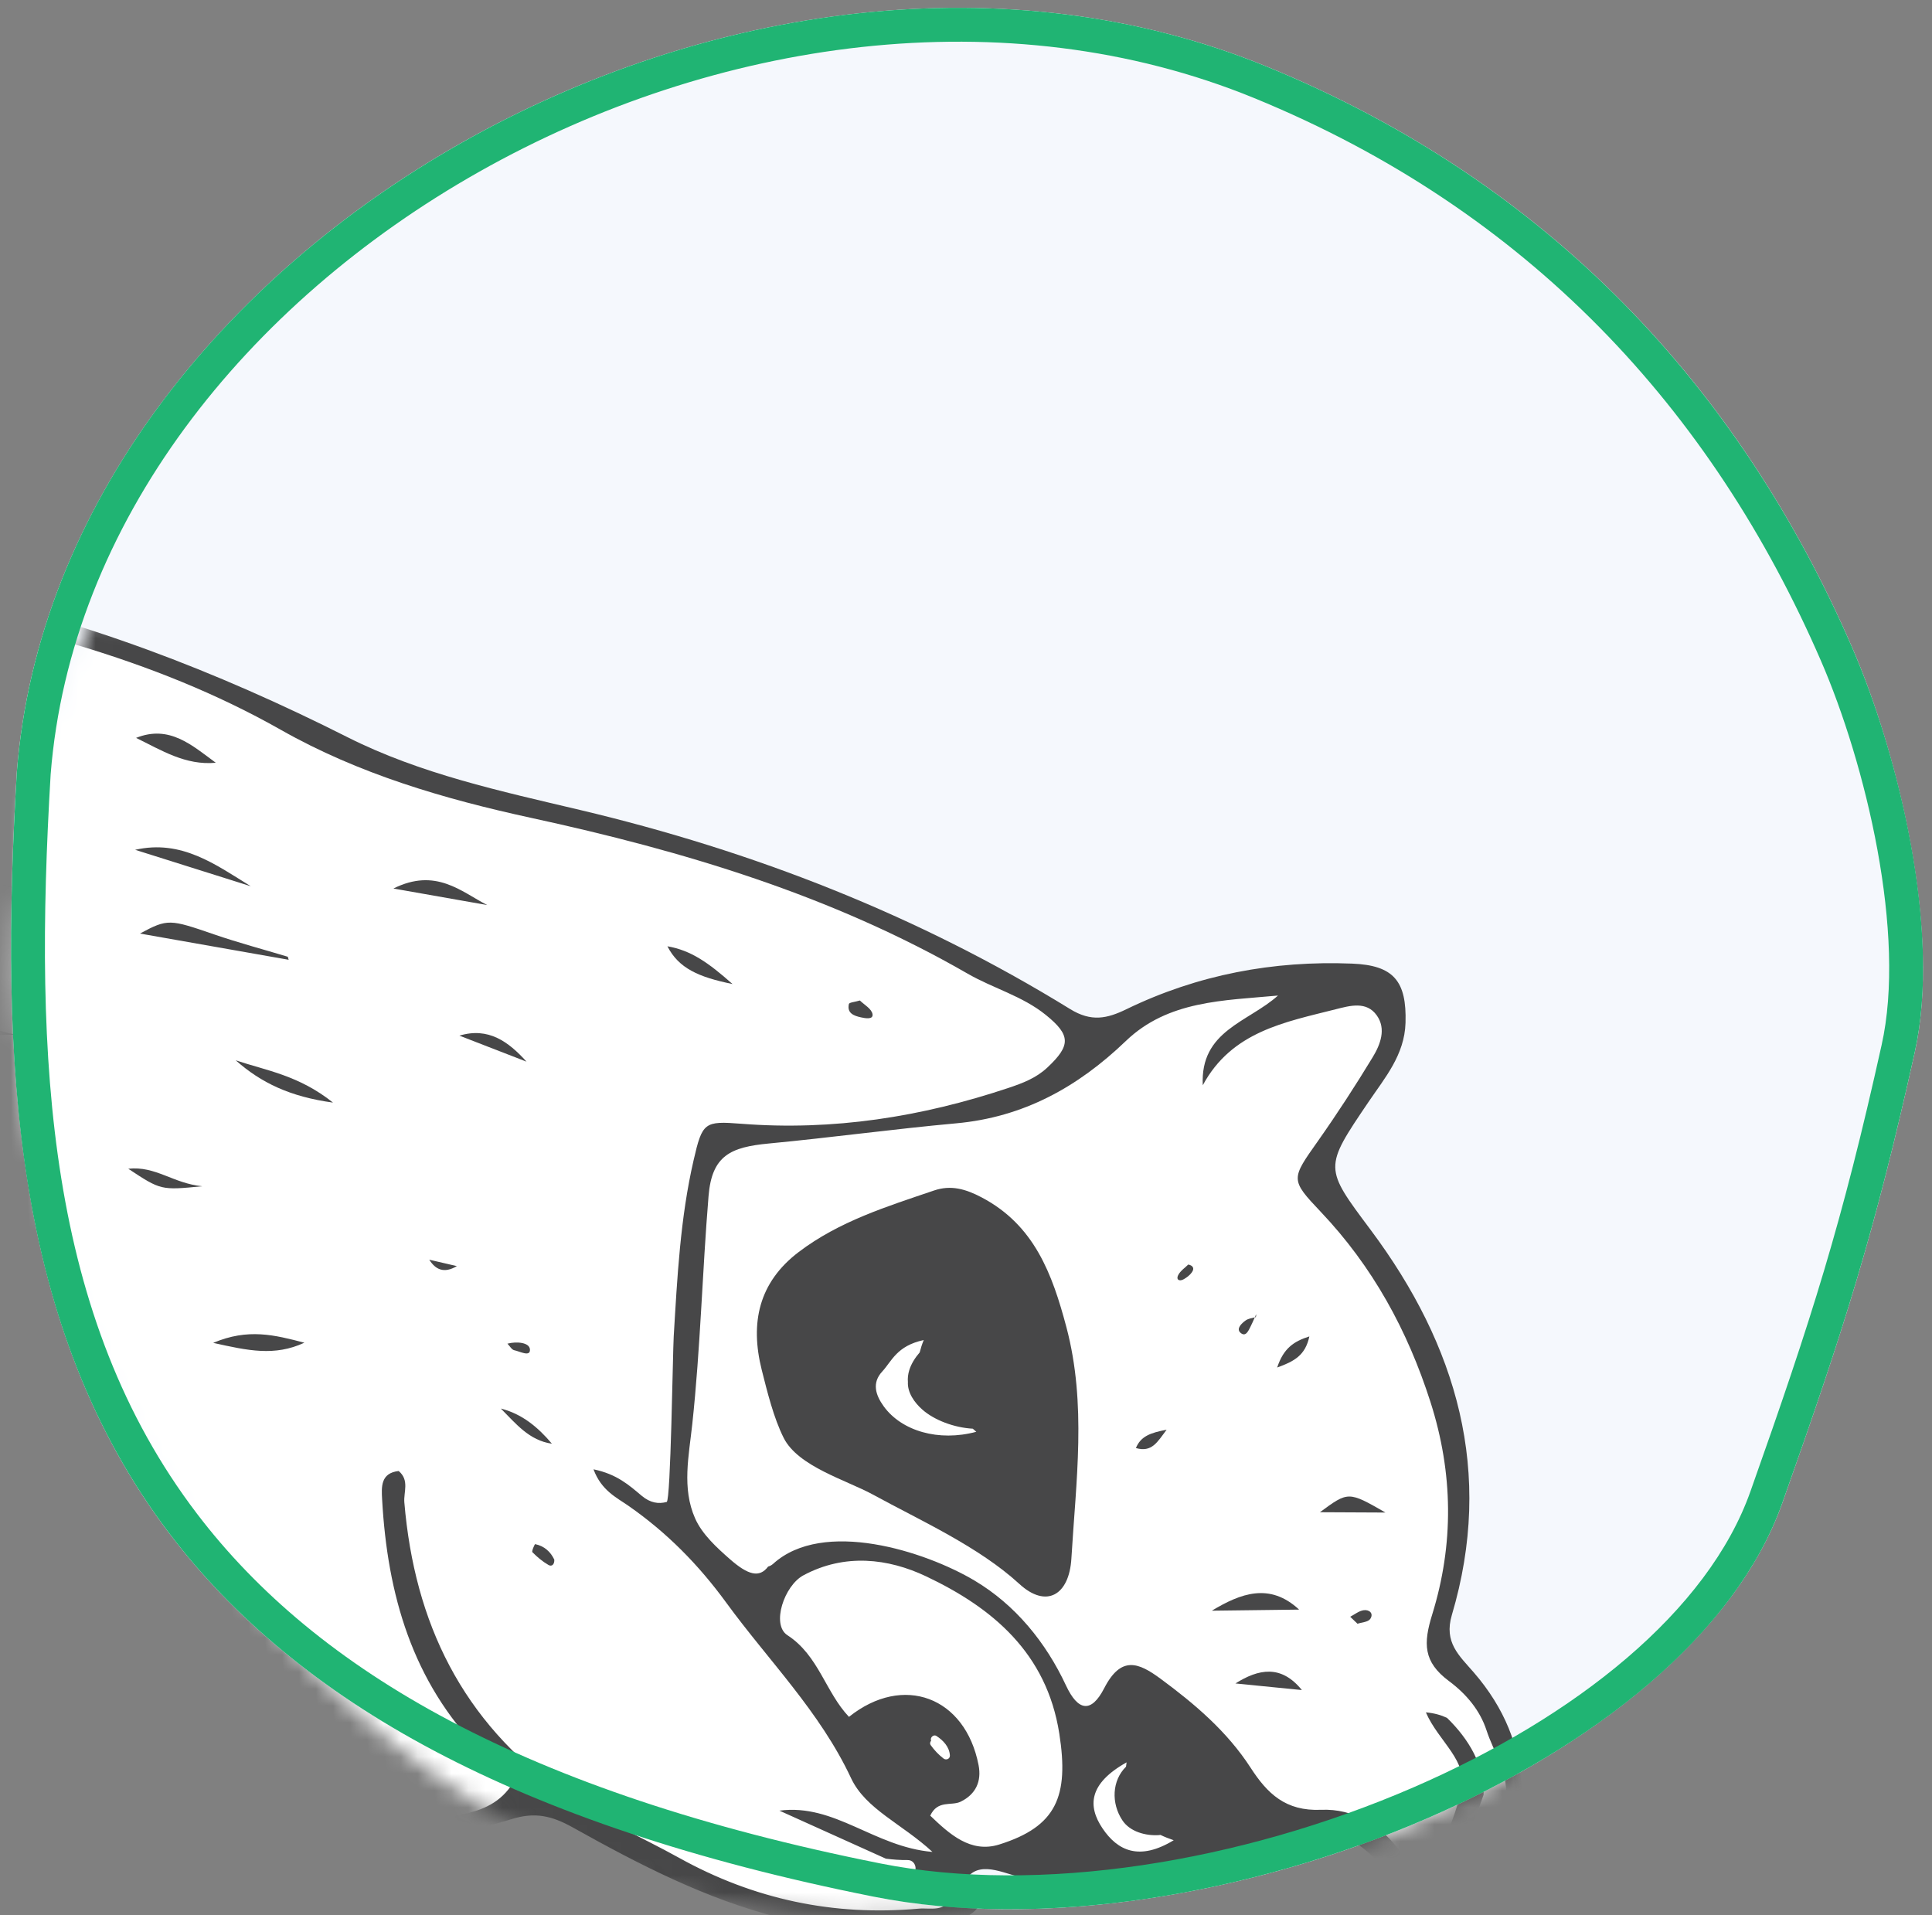
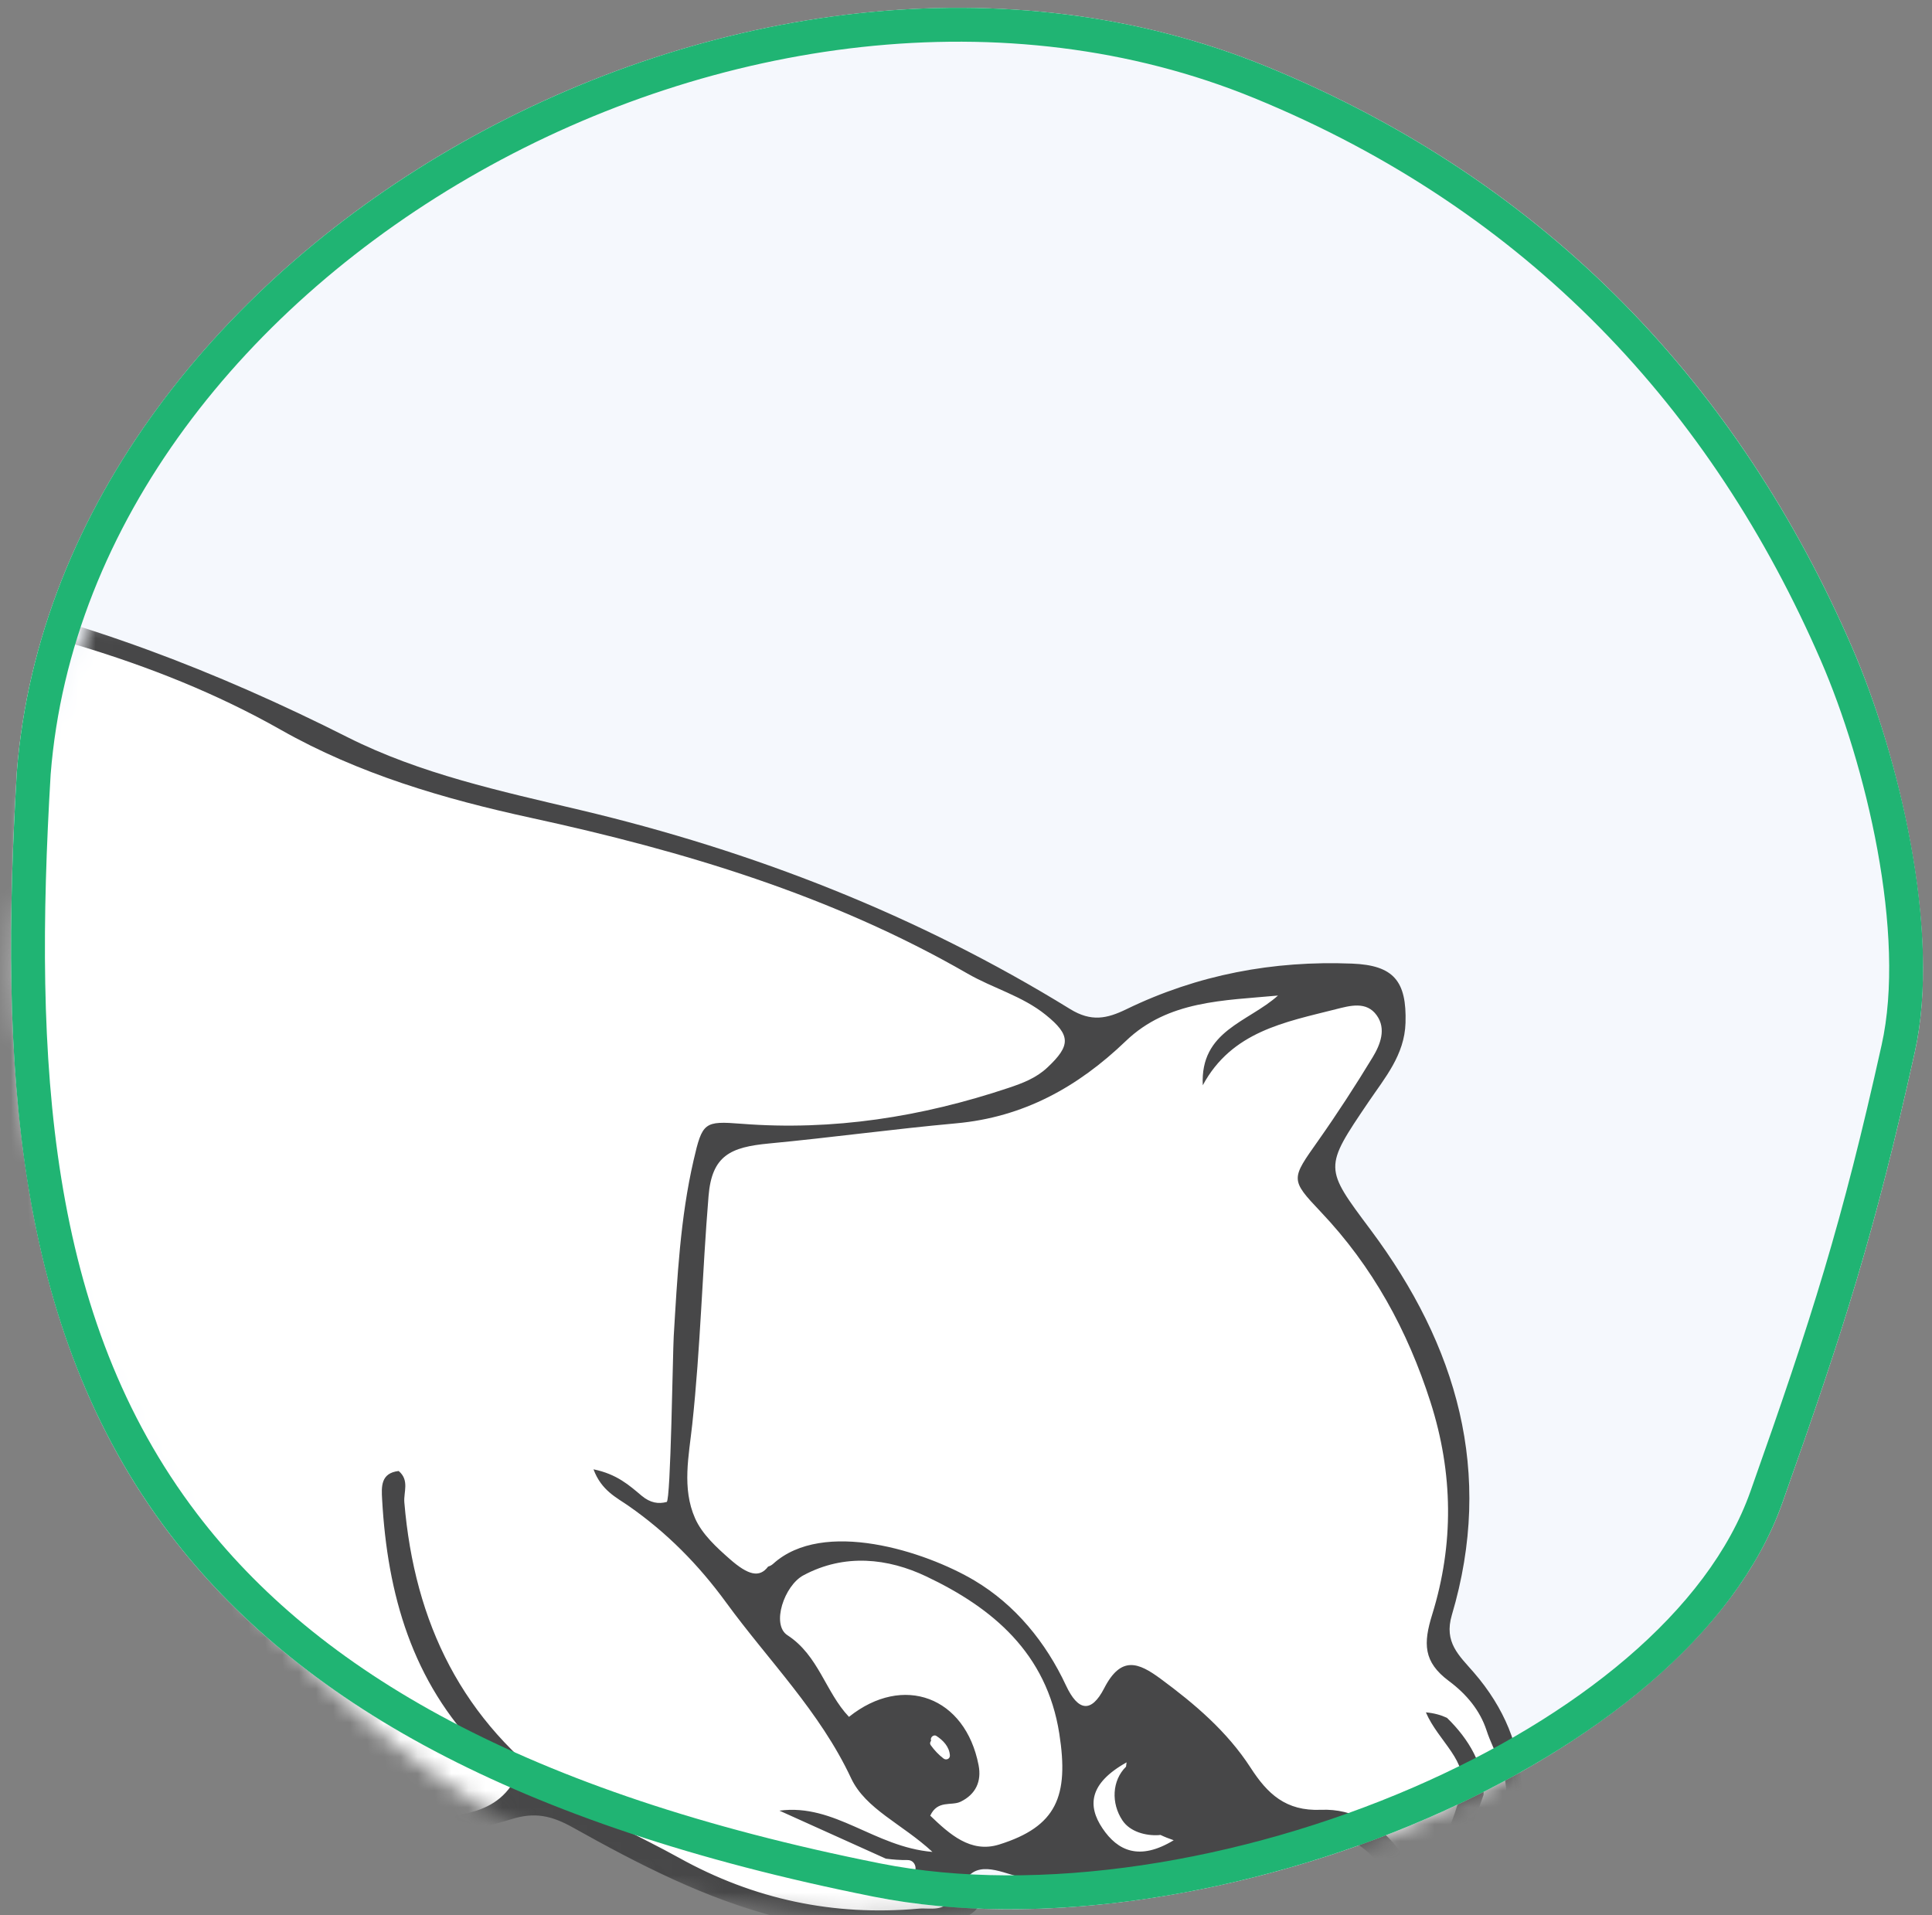
<svg xmlns="http://www.w3.org/2000/svg" xmlns:xlink="http://www.w3.org/1999/xlink" width="114" height="113" viewBox="0 0 114 113">
  <rect x="0" y="0" width="114" height="113" fill="#808080" stroke="none" />
  <defs>
    <path id="notice-raccoon-chris-a" d="M7.113,46.174 C12.777,29.042 24.097,17.032 38.88,9.356 C44.992,6.179 55.324,2.915 62.471,4.002 C73.192,5.608 78.989,7.013 89.512,9.934 C105.606,14.392 118.911,42.466 116.444,61.818 C110.241,110.474 84.993,116.543 53.781,116.869 C22.462,116.612 -3.225,77.469 7.113,46.174 Z" />
    <polygon id="notice-raccoon-chris-c" points="0 .064 179.355 .064 179.355 128.964 0 128.964" />
  </defs>
  <g fill="none" fill-rule="evenodd" transform="translate(-5 -6)">
    <path fill="#FFF" d="M8.256,48.317 C13.919,31.185 25.24,19.175 40.022,11.499 C46.135,8.322 56.467,5.058 63.614,6.145 C74.335,7.751 80.132,9.156 90.655,12.077 C106.749,16.535 120.054,44.609 117.587,63.961 C111.383,112.617 86.136,118.686 54.923,119.011 C23.605,118.755 -2.083,79.611 8.256,48.317 Z" transform="rotate(94 61.907 62.472)" />
    <path fill="#DEE7F8" fill-opacity=".3" d="M8.256,48.317 C13.919,31.185 25.24,19.175 40.022,11.499 C46.135,8.322 56.467,5.058 63.614,6.145 C74.335,7.751 80.132,9.156 90.655,12.077 C106.749,16.535 120.054,44.609 117.587,63.961 C111.383,112.617 86.136,118.686 54.923,119.011 C23.605,118.755 -2.083,79.611 8.256,48.317 Z" transform="rotate(94 61.907 62.472)" />
    <g transform="translate(1.143 2.143)">
      <mask id="notice-raccoon-chris-b" fill="#fff">
        <use xlink:href="#notice-raccoon-chris-a" />
      </mask>
      <g mask="url(#notice-raccoon-chris-b)">
        <g transform="rotate(10 215.336 -608.196)">
          <polygon fill="#FFF" points="204.356 78.448 203.132 81.581 202.356 83.665 201.86 85.797 202.804 87.579 206.631 90.811 209.358 93.985 211.479 97.661 212.65 99.687 213.043 102.408 213.897 106.689 213.558 110.295 213.897 112.462 215.804 114.175 218.295 116.448 219.315 118.28 219.779 119.946 219.779 122.148 218.727 125.53 217.393 127.743 215.804 127.743 213.558 125.53 211.479 123.829 208.993 123.522 206.631 124.178 203.132 126.592 198.412 128.544 193.298 129.364 189.378 129.364 188.094 130.57 189.082 131.711 188.094 133.046 184.262 134.059 180.545 134.381 174.888 134.059 169.729 132.509 162.266 130.5 160.867 131.711 156.211 133.568 147.245 135.709 139.216 137.223 134.084 138.026 136.679 139.697 139.499 141.271 140.665 143.482 139.499 144.77 137.074 145.812 131.562 146.589 121.803 149.222 114.907 150.725 107.377 151.892 99.519 152.369 94.894 152.696 94.894 153.76 99.519 156.603 102.632 161.846 99.519 171.111 92.733 175.436 88.254 176.651 83.44 174.759 69.928 168.723 64.339 165.37 57.05 160.4 50.1 154.126 45.822 148.104 42.655 142.656 41.329 137.59 41.648 131.711 42.655 127.074 43.734 122.148 45.282 118.28 48.283 114.991 48.283 110.54 49.16 104.365 50.655 99.098 53.348 93.985 56.386 89.749 59.698 85.797 65.204 81.037 69.524 78.448 74.248 76.185 80.283 73.787 86.454 71.947 93.512 70.001 101.777 68.113 106.555 67.227 110.576 66.761 115.878 66.761 122.855 67.227 130.5 68.482 138.733 70.583 145.318 72.384 155.925 72.91 163.103 73.561 172.967 75.356 179.689 77.103 186.128 79.52 188.094 79.85 192.111 77.103 197.486 74.977 201.351 74.245 203.916 74.245 204.942 76.185" />
          <g transform="translate(40.89 65.916)">
            <g transform="translate(0 .14)">
              <mask id="notice-raccoon-chris-d" fill="#fff">
                <use xlink:href="#notice-raccoon-chris-c" />
              </mask>
              <path fill="#474748" d="M57.022,94.575 C56.407,94.555 56.068,94.976 55.766,95.457 C55.246,96.284 56.656,97.283 56.143,97.386 C55.311,97.555 54.587,97.43 54.829,98.517 C54.977,99.187 54.928,99.769 54.818,100.415 C54.696,101.138 55.53,101.771 55.162,102.555 C54.311,103.002 53.978,102.248 53.492,101.907 C53.063,101.605 52.764,101.101 52.159,101.081 C52.222,102.745 52.628,104.518 53.174,105.445 C52.181,105.839 52.051,104.607 51.329,104.49 C50.585,104.367 49.776,104.469 50.055,105.31 C50.446,106.489 49.511,106.764 49.106,107.434 C48.058,109.165 47.095,109.751 45.453,109.154 C43.107,108.299 40.762,107.392 38.53,106.282 C35.762,104.904 35.474,103.002 37.084,100.288 C37.994,98.756 38.16,96.854 39.175,95.322 C39.483,94.857 39.89,94.162 40.364,94.533 C42.515,96.215 42.21,93.667 42.648,93.067 C43.485,91.916 42.429,91.1 41.462,90.509 C40.641,90.007 39.784,89.565 38.492,88.845 C39.73,88.561 40.166,88.934 40.64,89.144 C42.745,90.074 42.742,90.08 44.044,88.095 C44.626,87.205 47.26,86.341 48.556,86.741 C50.948,87.479 53.257,88.428 55.456,89.655 C57.233,90.647 57.369,92.668 58.629,93.745 C58.109,94.683 57.568,94.593 57.022,94.575 M32.435,92.503 C32.712,93.005 34.493,93.59 32.482,94.183 C32.557,94.396 32.602,94.598 32.615,94.791 C32.602,94.599 32.557,94.396 32.482,94.183 C32.041,93.438 31.514,92.801 30.162,92.599 C31.098,93.82 29.312,95.757 31.803,96.21 C32.924,97.396 32.027,99.427 33.701,100.445 C32.242,100.412 31.193,99.612 30.021,99.15 C28.823,98.678 27.659,97.365 26.441,99.263 C26.099,99.796 25.215,99.495 24.616,99.204 C21.96,97.916 19.653,96.1 17.323,94.324 C16.664,93.822 16.466,93.204 16.652,92.325 C16.944,90.938 18.624,92.061 18.877,91.03 C19.07,90.243 18.677,89.402 19.75,88.838 C20.705,88.335 22.746,89.462 22.548,87.115 C22.653,87.125 22.759,87.149 22.864,87.144 C25.761,87.043 25.878,86.935 26.412,84.305 C26.605,83.357 26.915,82.433 27.111,81.486 C27.306,80.545 27.424,79.588 27.604,78.461 C29.005,78.669 30.243,79.328 31.559,79.769 C33.929,80.565 34.953,81.807 35.224,84.568 C35.457,86.942 35.991,89.475 36.544,92.051 C35.546,92.151 34.814,91.26 33.965,90.685 C33.277,90.219 32.768,90.507 32.221,90.942 C31.366,91.622 32.146,91.979 32.435,92.503 M13.932,82.577 C13.436,82.439 12.594,81.401 12.967,82.941 C13.27,84.193 10.92,84.27 11.955,85.594 C12.553,86.359 13.329,86.983 13.988,87.705 C14.337,88.088 14.837,88.395 14.849,89.445 C13.06,88.257 11.924,86.718 10.537,85.483 C9.777,84.806 9.329,83.651 7.886,84.03 C7.019,84.258 6.651,83.311 6.15,82.772 C3.686,80.116 2.788,76.736 1.893,73.376 C1.557,72.112 1.685,70.842 3.493,71.002 C5.286,71.161 5.424,69.261 6.623,68.687 C8.421,67.83 10.015,66.692 11.03,64.692 C13.922,66.858 14.987,70.204 17.641,72.208 C18.13,72.577 18.3,73.215 18.316,73.941 C18.34,75.113 18.635,76.278 18.839,77.6 C18.412,78.101 17.106,77.146 16.881,78.421 C16.75,79.165 16.525,79.906 16.496,80.654 C16.426,82.488 15.719,83.075 13.932,82.577 M6.73,50.926 C8.673,54.074 8.605,55.338 6.163,57.804 C5.388,58.587 4.426,59.325 4.435,60.43 C4.45,62.351 3.332,63.42 1.765,64.625 C2.624,57.443 4.107,53.431 6.73,50.926 M18.16,21.448 C23.656,15.181 30.869,11.264 38.737,8.606 C46.28,6.057 53.996,4.104 61.723,2.232 C64.672,1.517 67.739,1.115 70.806,1.177 C79.434,1.349 88.003,1.828 96.268,4.761 C101.229,6.521 106.437,7.102 111.699,7.309 C120.877,7.67 129.953,8.726 138.663,11.888 C140.299,12.482 142.077,12.626 143.632,13.487 C145.295,14.406 145.407,15.003 144.258,16.533 C143.71,17.263 142.975,17.696 142.209,18.112 C137.465,20.686 132.452,22.41 127.054,22.931 C124.872,23.142 124.774,23.244 124.655,25.539 C124.471,29.033 124.907,32.522 125.305,35.985 C125.408,36.886 126.817,45.57 126.592,45.673 C126.145,45.88 125.66,45.907 125.068,45.565 C124.253,45.093 123.418,44.565 122.005,44.526 C122.681,45.681 123.634,45.928 124.418,46.292 C126.915,47.45 129.078,48.984 131.085,50.914 C134.137,53.85 137.639,56.279 140.136,59.833 C141.298,61.488 143.575,61.966 145.621,63.286 C142.17,63.592 139.467,61.463 136.305,62.455 L142.983,64.155 C143.41,64.137 143.836,64.093 144.258,64.014 C144.83,63.907 145.057,64.783 144.484,64.891 C142.799,65.205 141.093,65.056 139.428,64.655 C138.265,64.563 137.055,64.386 135.761,64.268 C137.274,65.455 137.276,65.426 139.426,65.535 C140.729,65.602 142.025,65.842 143.328,65.885 C144.609,65.929 145.866,65.194 147.204,65.714 C146.944,66.69 146.071,66.544 145.401,66.725 C140.536,68.039 135.727,67.872 130.952,66.223 C128.492,65.374 125.978,64.801 123.573,63.661 C116.944,60.516 113.176,55.282 111.351,48.383 C111.197,47.801 111.436,47.046 110.701,46.62 C109.668,46.924 109.86,47.718 110.032,48.449 C111.31,53.899 113.636,58.712 118.344,62.076 C119.047,62.579 119.7,63.152 120.46,63.761 C119.882,65.014 118.833,65.579 117.735,65.987 C116.103,66.592 114.453,67.189 112.764,67.587 C106.084,69.162 99.407,70.776 92.536,71.296 C91.034,71.41 89.515,71.531 88.014,71.091 C87.748,69.66 88.803,69.019 89.385,68.172 C94.579,60.623 95.594,52.529 92.56,43.91 C91.631,41.273 90.112,39.157 87.73,37.521 C83.277,34.463 78.682,31.821 73.222,31.137 C66.308,30.273 60.85,33.158 55.554,38.016 C57.039,38.184 57.421,37.382 57.934,36.98 C65.371,31.166 73.172,30.609 81.417,35.172 C83.815,36.498 86.057,38.035 88.195,39.725 C89.87,41.051 90.895,42.881 91.539,44.869 C94.54,54.124 92.887,62.47 86.565,69.894 C85.121,71.589 83.139,71.644 81.207,71.852 C76.706,72.336 72.925,74.422 69.39,77.071 C68.779,77.528 68.228,78.063 67.991,79.368 C73.512,75.567 79.135,72.786 85.754,72.889 C87.108,72.74 88.477,72.717 89.835,72.83 C91.237,72.948 92.785,73.321 94.162,73.633 C94.454,73.699 94.521,73.955 94.446,74.175 C91.055,74.017 88.066,73.705 84.876,75.234 C85.873,75.731 86.758,75.592 87.78,75.338 C90.861,74.572 94.616,74.724 97.436,76.282 C98.159,76.681 97.245,77.008 97.006,77.096 C96.89,77.139 96.775,77.174 96.659,77.202 C95.982,76.992 95.355,76.635 94.675,76.414 C93.735,76.109 92.741,76.456 91.788,76.444 C91.771,76.444 91.759,76.451 91.744,76.453 C91.636,76.443 91.529,76.437 91.421,76.437 C89.408,76.418 87.046,77.061 85.403,78.213 C89.065,78.355 92.654,76.432 96.393,78.146 C94.121,78.553 91.822,78.846 89.582,79.389 C83.988,80.747 78.31,81.718 72.811,83.548 C68.768,84.894 64.388,84.383 60.176,84.897 C58.449,85.109 56.7,85.144 54.973,85.356 C51.505,85.779 48.276,84.805 45.133,83.602 C39.435,81.419 33.639,79.466 28.157,76.743 C23.453,74.406 18.842,71.945 15.593,67.596 C13.625,64.963 9.244,53.814 8.711,50.524 C6.875,39.194 10.924,29.697 18.16,21.448 M148.55,14.183 C150.594,11.385 153.828,10.832 156.926,9.982 C155.46,11.847 152.756,12.818 153.475,15.966 C154.609,12.539 157.606,11.456 160.431,10.183 C161.216,9.83 162.125,9.388 162.869,10.122 C163.57,10.811 163.376,11.783 163.062,12.592 C162.352,14.416 161.586,16.223 160.753,17.996 C159.567,20.516 159.503,20.538 161.627,22.112 C165.204,24.759 167.882,28.107 169.952,32.04 C172.007,35.945 172.774,40.068 172.229,44.371 C172.006,46.136 172.187,47.213 173.883,48.064 C175.053,48.651 175.994,49.465 176.567,50.533 C177.254,51.817 178.175,52.609 178.39,54.162 C178.507,54.997 178.318,55.955 177.991,56.911 C177.538,58.234 176.819,59.553 176.271,60.536 C175.574,59.004 176.28,57.841 176.559,56.748 C176.765,55.939 176.938,55.133 177.063,54.318 C176.83,52.621 175.637,51.233 174.148,50.223 C173.781,50.123 173.361,50.078 172.865,50.12 C173.896,51.697 175.887,52.512 175.732,54.37 C175.588,56.072 175.228,57.79 174.544,59.312 C173.574,59.691 173.265,58.934 172.851,58.526 C171.422,57.116 169.636,56.447 167.774,56.856 C165.73,57.307 164.489,56.472 163.242,55.128 C161.512,53.268 159.347,51.998 157.092,50.88 C155.668,50.176 154.573,49.922 153.924,52.015 C153.428,53.614 152.637,53.615 151.675,52.244 C150.072,49.954 147.913,48.081 145.281,47.084 C142.11,45.885 135.853,45.03 133.413,48.176 C133.336,48.275 133.246,48.342 133.149,48.388 C132.765,49.147 132.076,49.093 130.846,48.345 C129.975,47.815 128.984,47.19 128.41,46.333 C127.323,44.713 127.409,42.757 127.282,40.892 C126.978,36.375 126.306,31.964 125.89,27.464 C125.668,25.073 126.674,24.397 128.86,23.795 C132.429,22.811 135.957,21.676 139.53,20.706 C143.38,19.662 146.231,17.355 148.55,14.183 M155.26,60.172 C154.169,59.037 153.993,57.721 155.985,56.092 C155.986,56.181 155.992,56.266 155.996,56.351 C155.323,57.293 155.496,58.626 156.339,59.508 C156.897,60.092 157.85,60.169 158.586,59.994 C158.624,59.985 158.66,59.973 158.696,59.962 C158.953,60.034 159.228,60.09 159.521,60.135 C157.74,61.697 156.375,61.331 155.26,60.172 M144.379,56.779 C144.333,56.626 144.5,56.437 144.661,56.505 C145.106,56.693 145.525,57.004 145.646,57.496 C145.696,57.698 145.482,57.835 145.309,57.745 C144.987,57.578 144.694,57.36 144.434,57.106 C144.348,57.022 144.355,56.92 144.405,56.842 C144.397,56.821 144.385,56.803 144.379,56.779 M149.423,62.172 C147.852,62.986 146.419,62.068 145.121,61.201 C145.392,60.195 146.253,60.436 146.747,60.077 C147.549,59.492 147.763,58.682 147.412,57.768 C145.944,53.941 142.099,53.214 139.387,56.293 C137.768,55.098 136.997,53.036 134.972,52.178 C133.915,51.73 134.282,49.326 135.289,48.535 C137.463,46.824 140.04,46.679 142.433,47.338 C146.62,48.489 150.221,50.56 151.78,55.109 C152.993,58.655 152.574,60.541 149.423,62.172 M69.545,124.776 C72.614,120.519 74.41,115.841 74.89,110.581 C75.373,105.29 73.781,100.945 69.773,97.464 C67.956,95.886 66.001,94.506 63.968,93.222 C60.964,91.327 57.986,89.389 54.953,87.44 C55.563,86.864 56.122,87.002 56.64,86.999 C66.847,86.94 76.759,85.155 86.501,82.152 C89.397,81.26 92.378,80.459 95.485,80.571 C96.61,80.612 97.626,80.145 98.635,79.756 C101.081,78.812 101.35,77.229 99.58,75.295 C98.309,73.908 96.509,73.396 94.313,72.171 C98.735,71.895 102.231,70.685 105.855,70.098 C111.036,69.256 116.132,68.105 120.839,65.687 C122.1,65.039 123.108,65.072 124.492,65.555 C128.674,67.013 132.968,68.353 137.412,68.669 C139.674,68.828 141.956,68.714 144.178,68.252 C146.016,67.871 151.014,66.43 147.921,64.395 C148.577,63.223 150.257,63.903 151.304,63.855 C153.597,63.751 156.001,63.238 158.224,62.668 C160.909,61.978 163.455,60.81 165.678,59.145 C167.83,57.533 170.215,57.886 172.145,59.801 C172.684,60.337 173.107,60.993 173.662,61.51 C175.629,63.34 176.647,63.151 177.914,60.777 C180.532,55.873 179.547,50.804 175.235,47.306 C174.212,46.475 173.185,45.873 173.376,44.199 C174.375,35.476 170.915,28.483 164.707,22.645 C161.364,19.501 161.35,19.545 163.275,15.24 C163.981,13.663 164.889,12.137 164.617,10.266 C164.263,7.816 163.333,7.039 160.91,7.366 C156.29,7.991 152.04,9.592 148.254,12.332 C147.226,13.077 146.348,13.437 144.989,12.898 C135.183,9.007 124.978,6.96 114.447,6.348 C109.67,6.07 104.818,5.89 100.213,4.504 C91.923,2.006 83.517,0.362 74.853,0.12 C72.032,0.041 69.246,-0.003 66.393,0.337 C62.233,0.831 58.314,2.112 54.286,3.037 C45.879,4.97 37.71,7.464 29.85,11.173 C24.638,13.632 20.423,17.282 16.803,21.329 C10.506,28.367 6.594,36.748 6.854,46.558 C6.894,48.061 6.626,49.403 5.44,50.389 C4.02,51.57 3.381,53.159 2.9,54.859 C2.188,57.377 1.36,59.867 0.762,62.411 C-0.827,69.18 0.031,75.72 3.691,81.591 C8.379,89.116 14.812,95.062 22.419,99.535 C28.801,103.288 35.398,106.734 42.346,109.363 C49.516,112.076 54.763,116.858 58.477,123.468 C59.224,124.795 59.966,126.147 60.887,127.352 C62.276,129.17 64.142,129.45 66.067,128.195 C67.443,127.299 68.57,126.128 69.545,124.776" mask="url(#notice-raccoon-chris-d)" />
            </g>
-             <path fill="#474748" d="M139.762 34.531C139.549 34.884 139.39 35.274 139.339 35.66 139.306 35.916 139.322 36.155 139.38 36.368 139.455 36.99 139.97 37.501 140.497 37.823 141.307 38.321 142.544 38.55 143.629 38.419 143.708 38.466 143.789 38.513 143.864 38.563 141.779 39.538 139.518 39.282 138.227 38.035 137.635 37.462 137.285 36.793 137.78 36.026 138.227 35.334 138.354 34.385 139.87 33.771 139.809 34.047 139.78 34.296 139.762 34.531M131.699 29.94C129.692 32.111 129.594 34.551 130.76 37.16 131.302 38.367 131.944 39.831 132.734 40.891 133.867 42.41 136.814 42.701 138.501 43.271 141.574 44.308 145.175 45.212 147.927 46.964 149.747 48.125 150.937 47.107 150.689 44.953 150.164 40.419 150.003 35.825 148.03 31.563 146.667 28.622 145.124 25.958 141.771 24.887 140.771 24.566 139.866 24.465 138.945 24.97 136.367 26.386 133.743 27.731 131.699 29.94M19.442 32.565C20.161 29.554 22.615 27.411 23.479 24.473 21.773 26.991 19.284 29.118 19.442 32.565M90.16 18.18L99.07 18.18C99.043 18.124 99.016 18.068 98.989 18.013 97.49 17.835 95.982 17.707 94.493 17.471 91.739 17.036 91.624 17.024 90.16 18.18M31.528 39.469C30.426 41.554 29.365 43.639 30.639 46.096 30.68 43.875 31.749 41.744 31.528 39.469M78.042 4.669C74.348 3.796 73.683 3.854 71.934 5.169 74.099 5.411 76.059 5.063 78.042 4.669M31.801 72.4C30.475 70.399 29.938 67.722 27.064 67.044 28.603 68.864 29.475 71.253 31.801 72.4M12.623 35.701C12.086 38.279 13.004 40.718 13.345 43.161 13.543 40.598 13.785 38.062 12.623 35.701M23.001 41.677C21.676 44.62 21.769 45.508 23.001 47.212L23.001 41.677zM89.023 13.363C91.387 13.674 93.751 13.985 96.114 14.295 93.845 13.396 91.608 12.272 89.023 13.363M76.707 16.826L82.607 16.826C80.649 16.669 78.725 15.47 76.707 16.826M83.396 16.826L82.607 16.826C82.869 16.847 83.131 16.852 83.396 16.826M61.382 71.674C59.585 70.434 57.861 69.046 55.605 68.751 57.105 70.603 59.328 70.964 61.382 71.674M45.347 62.151C43.678 58.638 42.73 57.547 40.696 56.722 41.669 58.968 43.289 60.38 45.347 62.151M92.817 7.478C91.257 6.71 89.732 5.73 87.929 6.85 89.526 7.306 91.081 7.954 92.817 7.478M104.428 12.966L110.047 12.966C108.405 12.458 106.675 11.301 104.428 12.966M59.558 15.555C61.468 14.718 63.379 13.88 65.289 13.043 63.065 13.186 61.071 13.839 59.558 15.555M65.316 17.73C67.417 17.494 69.459 16.903 71.551 16.763 69.353 16.478 67.171 16.195 65.316 17.73M30.435 55.791C30.927 57.664 32.114 59.001 33.722 60.014 32.984 58.332 31.954 56.873 30.435 55.791M51.125 58.266C50.088 56.912 50.067 54.954 48.479 53.996 48.71 55.891 49.503 57.364 51.125 58.266M54.32 48.379C54.373 50.786 55.128 52.158 56.141 53.465 56.099 51.847 55.779 50.297 54.32 48.379M25.772 36.305C26.363 34.31 28.023 32.866 28.634 30.899 26.889 32.286 25.954 34.107 25.772 36.305M79.511 54.924C79.304 54.805 79.096 54.688 78.889 54.571 77.986 55.967 77.452 57.444 78.277 59.228 78.688 57.794 79.1 56.358 79.511 54.924M98.609 41.215C100.72 41.307 102.312 41.38 103.908 40.271 102.094 40.127 100.492 39.996 98.609 41.215M103.11 26.025C100.84 24.786 98.895 24.846 97.024 24.565 98.731 25.611 100.553 26.123 103.11 26.025M82.923 9.589C81.481 9.489 79.966 9 78.232 10.266 80.274 10.663 81.596 10.11 82.923 9.589M47.726 33.182C45.872 33.82 44.795 34.952 45.163 37.002 45.824 35.578 46.958 34.504 47.726 33.182M86.214 57.056C86.126 58.297 86.04 59.537 85.953 60.777 87.122 59.624 87.718 58.416 86.214 57.056M79.845 25.66C81.295 26.183 82.66 25.491 84.084 25.328 82.671 25.338 81.246 24.854 79.845 25.66M91.891 31.967C94.008 32.884 94.008 32.884 96.366 32.227 94.636 32.359 93.454 31.511 91.891 31.967M113.935 21.663C112.68 20.683 111.362 20.036 109.769 20.839 111.158 21.113 112.546 21.388 113.935 21.663M119.326 43.604C118.354 42.793 117.292 42.179 115.998 42.084 117.015 42.797 117.969 43.65 119.326 43.604M70.819 58.095C70.589 57.141 70.368 56.221 70.148 55.301 69.499 57.151 69.499 57.151 70.819 58.095M125.112 15.042C123.479 14.041 122.36 13.513 120.941 13.515 121.819 14.677 123.071 14.989 125.112 15.042M45.986 46.504C46.47 45.377 45.727 45.015 45.503 44.474 45.273 43.92 45.211 43.147 44.305 42.745 44.156 44.444 44.84 45.413 45.986 46.504M36.917 46.196C37.091 45.084 37.804 44.224 37.692 42.886 36.499 44.539 36.499 44.539 36.917 46.196M47.469 23.048C46.66 23.578 46.289 24.31 46.28 25.241 46.744 24.561 47.853 24.189 47.469 23.048M36.243 21.299C35.001 22.27 34.143 23.041 33.829 24.225 34.85 23.602 35.623 22.768 36.243 21.299M33.829 24.225C33.805 24.24 33.782 24.256 33.758 24.271L33.802 24.312C33.81 24.28 33.821 24.254 33.829 24.225M55.913 22.244C57.424 21.906 58.139 21.348 58.976 20.653 57.707 20.524 56.974 21.091 55.913 22.244M53.642 77.719C52.006 77.273 51.025 77.007 50.045 76.74 50.718 77.7 51.745 78.081 53.642 77.719M23.115 58.191C23.422 58.511 23.641 59.206 24.325 58.671 24.044 57.921 23.738 57.234 22.775 56.813 22.551 57.525 22.823 57.886 23.115 58.191M42.626 16.942C41.87 17.341 41.308 17.96 41.063 19.079 41.656 18.512 42.265 17.961 42.834 17.372 43.026 17.172 42.917 16.984 42.626 16.942M82.162 44.27C82.022 42.639 81.387 41.847 80.216 41.446 80.448 42.537 81.029 43.34 82.162 44.27M63.586 26.184C64.938 25.774 65.848 25.595 66.439 24.458 65.134 24.443 64.438 24.967 63.586 26.184M62.397 42.708C61.696 43.612 60.852 43.943 61.018 45.364 61.613 44.459 62.34 44.05 62.397 42.708M62.078 67.25C62.055 67.318 62.136 67.421 62.196 67.572 62.877 68.065 63.663 68.266 64.975 67.938 63.92 67.43 63.173 67.045 62.302 67.051 62.224 67.051 62.108 67.165 62.078 67.25M35.844 11.997C35.16 12.498 34.291 12.698 34.521 13.755 35.1 13.313 35.677 12.891 35.844 11.997M61.727 55.76C61.613 55.773 61.429 56.082 61.448 56.234 61.515 56.774 61.789 57.198 62.386 57.256 62.447 57.261 62.538 56.939 62.632 56.734 62.456 56.307 62.463 55.678 61.727 55.76M132.91 15.662C133.176 15.673 133.667 15.679 133.555 15.357 133.449 15.053 132.955 14.886 132.681 14.693 132.395 14.836 132.084 14.914 132.078 15.007 132.05 15.569 132.49 15.643 132.91 15.662M68.5 45.713C67.623 45.818 67.208 46.312 66.982 47.124 67.824 46.987 68.269 46.527 68.5 45.713M111.983 34.258C111.3 34.221 110.806 34.195 110.313 34.168 110.766 34.665 111.299 34.845 111.983 34.258M50.064 21.165C50.335 21.021 50.587 20.839 50.769 20.723 50.558 20.263 50.367 20.185 50.144 20.336 49.892 20.508 49.512 20.712 49.481 20.942 49.412 21.444 49.793 21.31 50.064 21.165M117.083 38.348C116.982 37.945 116.218 38.014 115.717 38.246 115.877 38.361 116.026 38.553 116.179 38.558 116.513 38.565 117.198 38.805 117.083 38.348M19.363 59.694C19.379 59.698 19.391 59.704 19.407 59.707 19.406 59.692 19.402 59.677 19.402 59.662 19.392 59.657 19.381 59.653 19.37 59.648 19.368 59.664 19.365 59.679 19.363 59.693L19.363 59.694zM119.304 50.108C119.631 50.341 119.99 50.547 120.367 50.685 120.591 50.767 120.714 50.581 120.653 50.317 120.348 49.887 119.925 49.628 119.38 49.611 119.356 49.61 119.239 50.062 119.304 50.108M61.416 6.005C61.386 6.007 61.356 6.007 61.327 6.01L61.366 6.057C61.383 6.037 61.399 6.023 61.416 6.005M61.278 6.056C60.617 6.045 59.889 5.733 59.21 6.605 60.094 6.701 60.738 6.599 61.278 6.056" />
-             <path fill="#474748" d="M61.327 6.01C61.311 6.027 61.294 6.04 61.278 6.056 61.308 6.056 61.336 6.057 61.365 6.056 61.366 6.057 61.327 6.01 61.327 6.01M47.883 10.182C48.154 10.106 48.39 9.899 48.625 9.758 48.598 9.49 48.452 9.41 48.202 9.521 48.024 9.6 47.828 9.693 47.707 9.835 47.537 10.037 47.646 10.249 47.883 10.182M19.37 59.648C19.397 59.449 19.45 59.245 19.424 59.052 19.368 58.654 19.294 58.043 18.751 58.297 18.264 58.524 18.591 59.048 18.851 59.375 18.962 59.515 19.187 59.565 19.37 59.648M33.758 24.271C33.757 24.295 33.752 24.319 33.75 24.342 33.769 24.332 33.783 24.322 33.803 24.312L33.758 24.271zM32.611 26.302C33.387 25.494 33.693 24.968 33.75 24.342 33.112 24.676 32.871 25.228 32.611 26.302M164.446 45.588C162.458 44.304 160.885 45.238 159.383 46.546 161.07 46.226 162.758 45.907 164.446 45.588M161.501 50.532C162.811 50.433 164.121 50.334 165.431 50.235 163.953 48.95 162.689 49.457 161.501 50.532M164.657 39.716C166.042 39.479 167.255 39.271 168.468 39.063 166.084 38.197 166.088 38.219 164.657 39.716M162.242 29.608C161.391 30.056 160.865 30.551 160.69 31.745 161.624 31.207 162.199 30.753 162.242 29.608M154.903 36.492C154.017 36.83 153.469 37.122 153.306 37.873 154.279 37.972 154.485 37.32 154.903 36.492M168.194 44.965C167.93 45.055 167.721 45.302 167.488 45.48 167.631 45.574 167.773 45.671 167.983 45.812 168.201 45.69 168.583 45.609 168.675 45.4 168.835 45.037 168.513 44.854 168.194 44.965M158.891 28.986L158.873 29.06C158.893 29.05 158.914 29.042 158.934 29.033L158.891 28.986zM158.2 30.1C158.565 30.326 158.649 29.877 158.734 29.601 158.789 29.424 158.83 29.242 158.873 29.06 158.701 29.139 158.509 29.201 158.382 29.327 158.172 29.538 157.893 29.911 158.2 30.1" />
-             <path fill="#474748" d="M158.89 28.984C158.891 28.986 158.934 29.033 158.934 29.033 158.936 28.976 158.936 28.92 158.936 28.863 158.917 28.903 158.903 28.943 158.89 28.984M154.368 27.563C154.524 27.431 154.675 27.266 154.759 27.084 154.875 26.836 154.767 26.684 154.47 26.671 154.314 26.893 154.069 27.122 153.988 27.398 153.907 27.676 154.125 27.769 154.368 27.563" />
          </g>
        </g>
      </g>
    </g>
    <path stroke="#20B473" stroke-width="2" d="M63.466,7.134 C56.496,6.074 46.436,9.292 40.484,12.386 C25.931,19.944 14.781,31.764 9.205,48.631 C4.123,64.015 7.936,81.321 16.836,94.803 C25.688,108.213 39.6,117.881 54.92,118.011 C71.974,117.833 87.253,115.979 98.496,106.102 C107.506,98.187 113.879,85.137 116.595,63.834 C117.835,54.103 114.994,42.131 109.827,32.176 C104.959,22.799 98.026,15.156 90.388,13.041 C79.911,10.132 74.139,8.733 63.466,7.134 Z" transform="rotate(94 61.907 62.472)" />
  </g>
</svg>